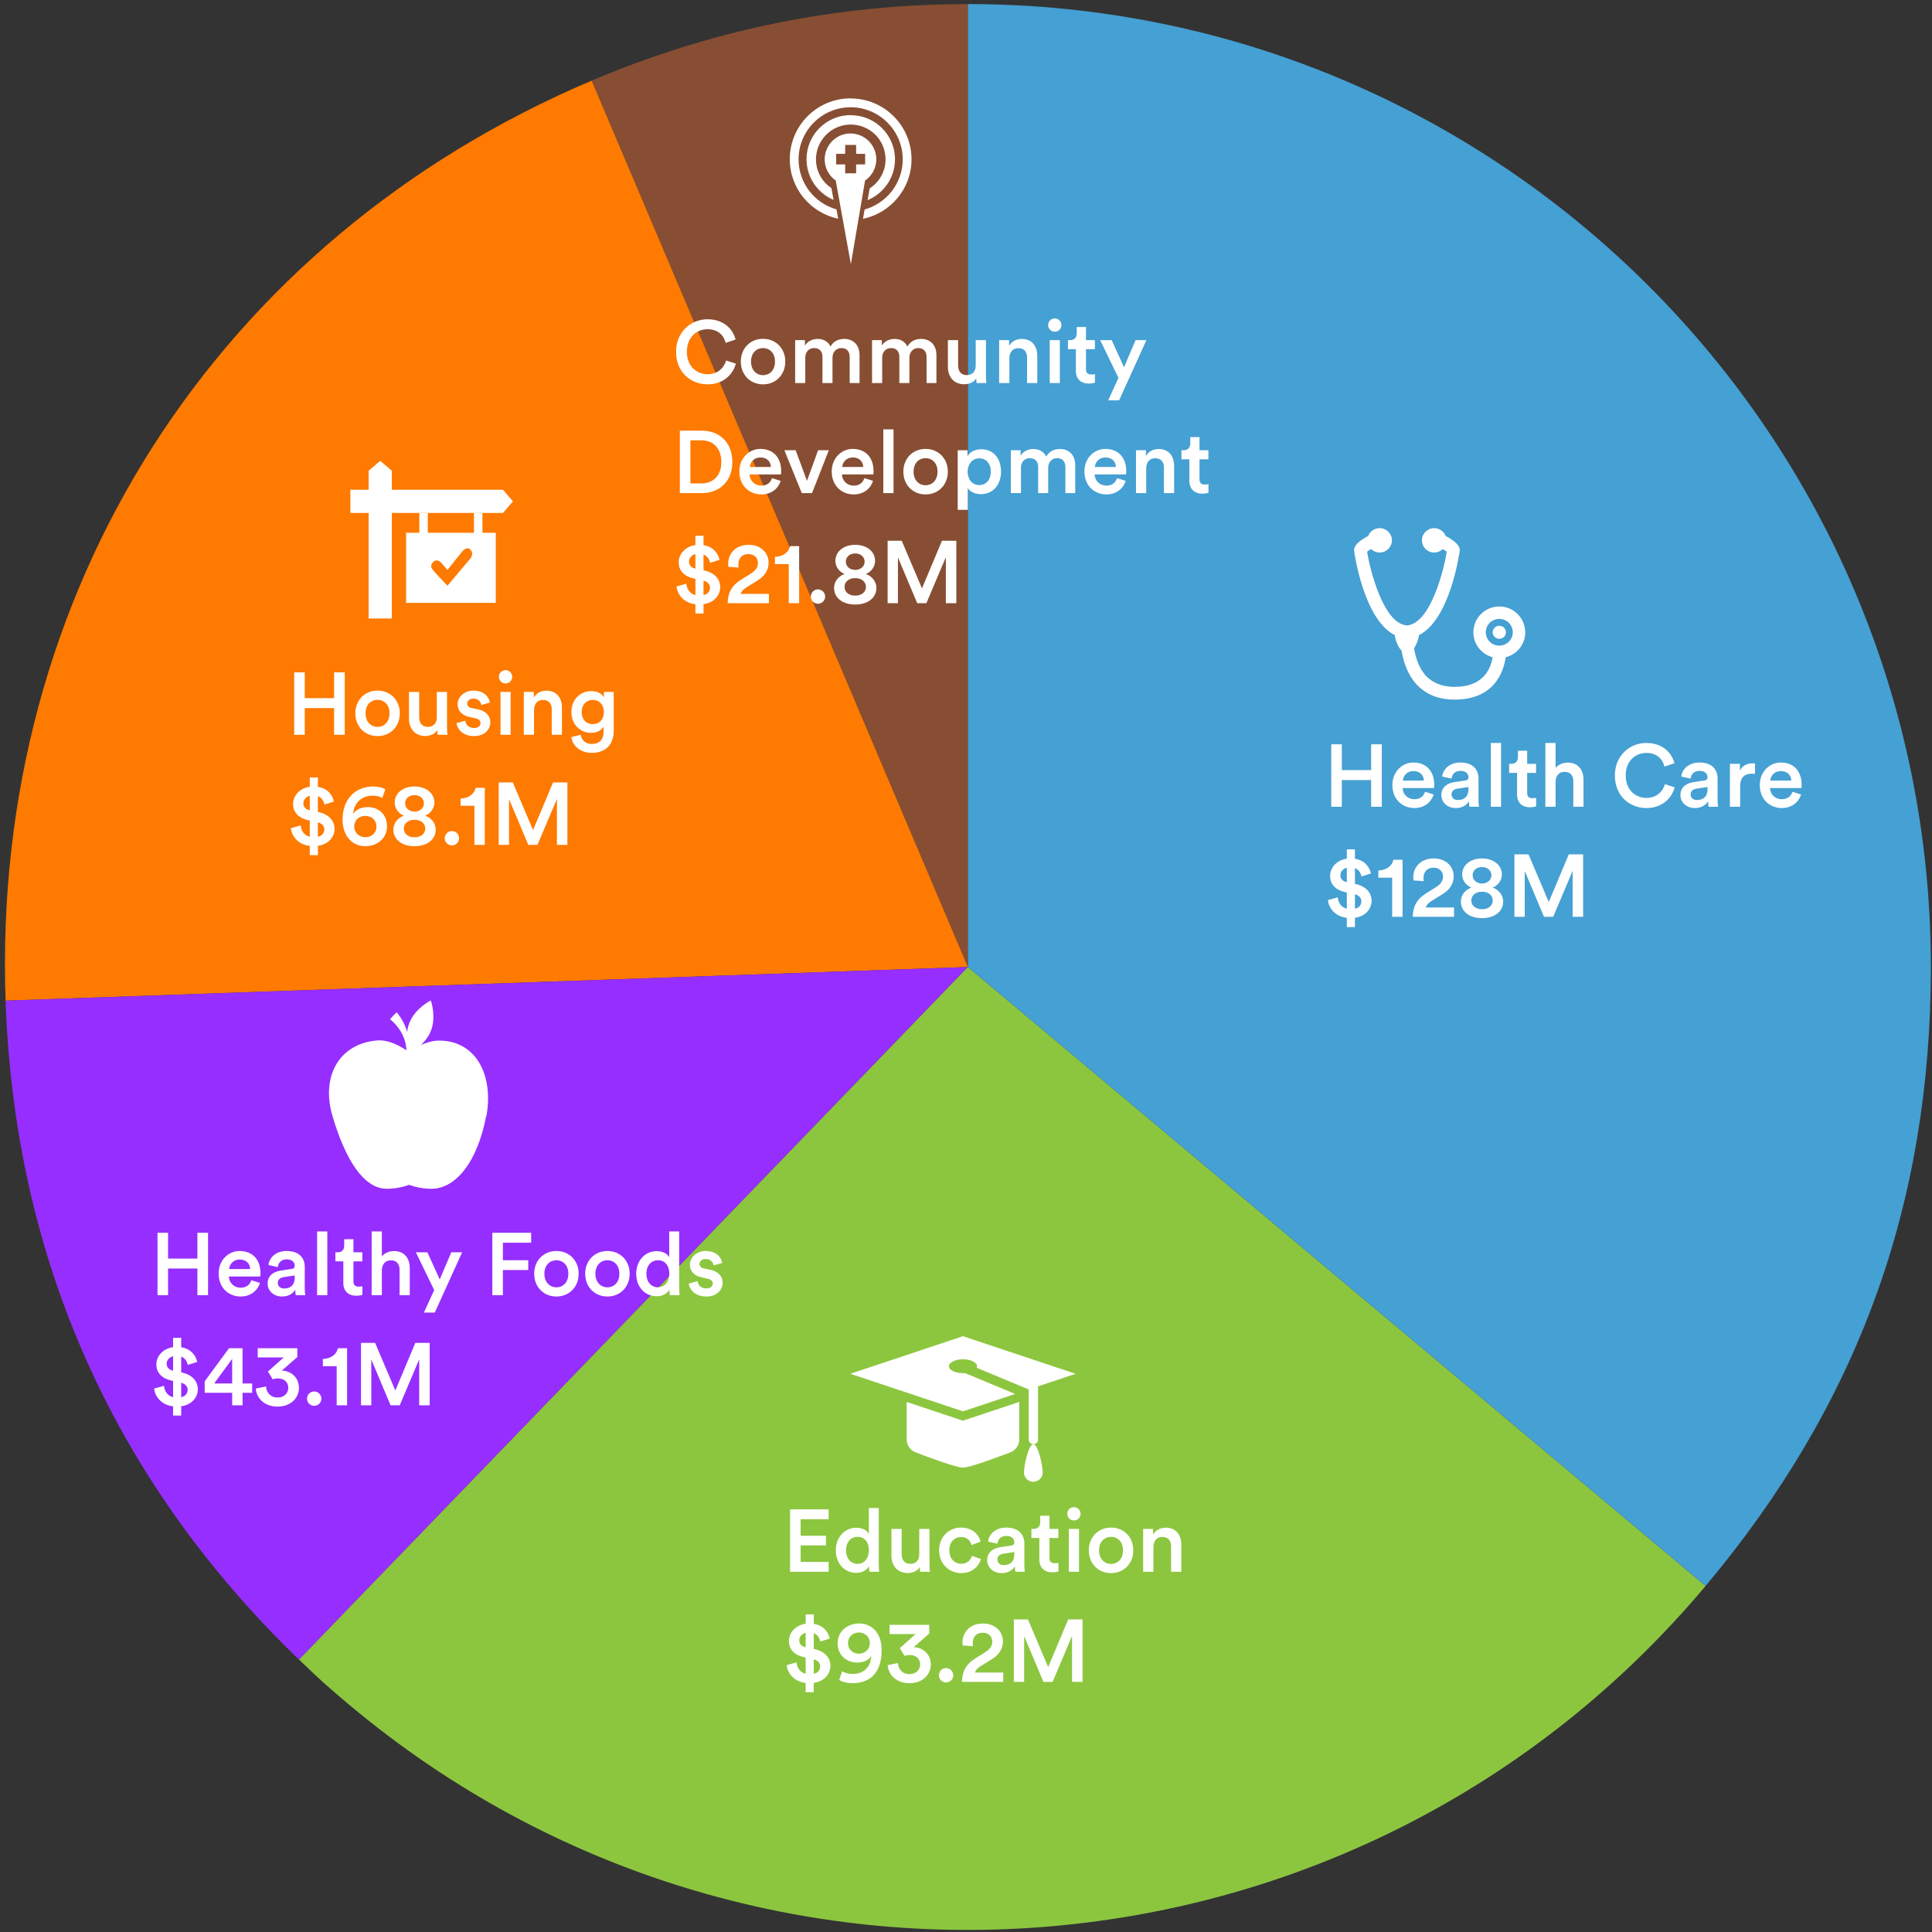
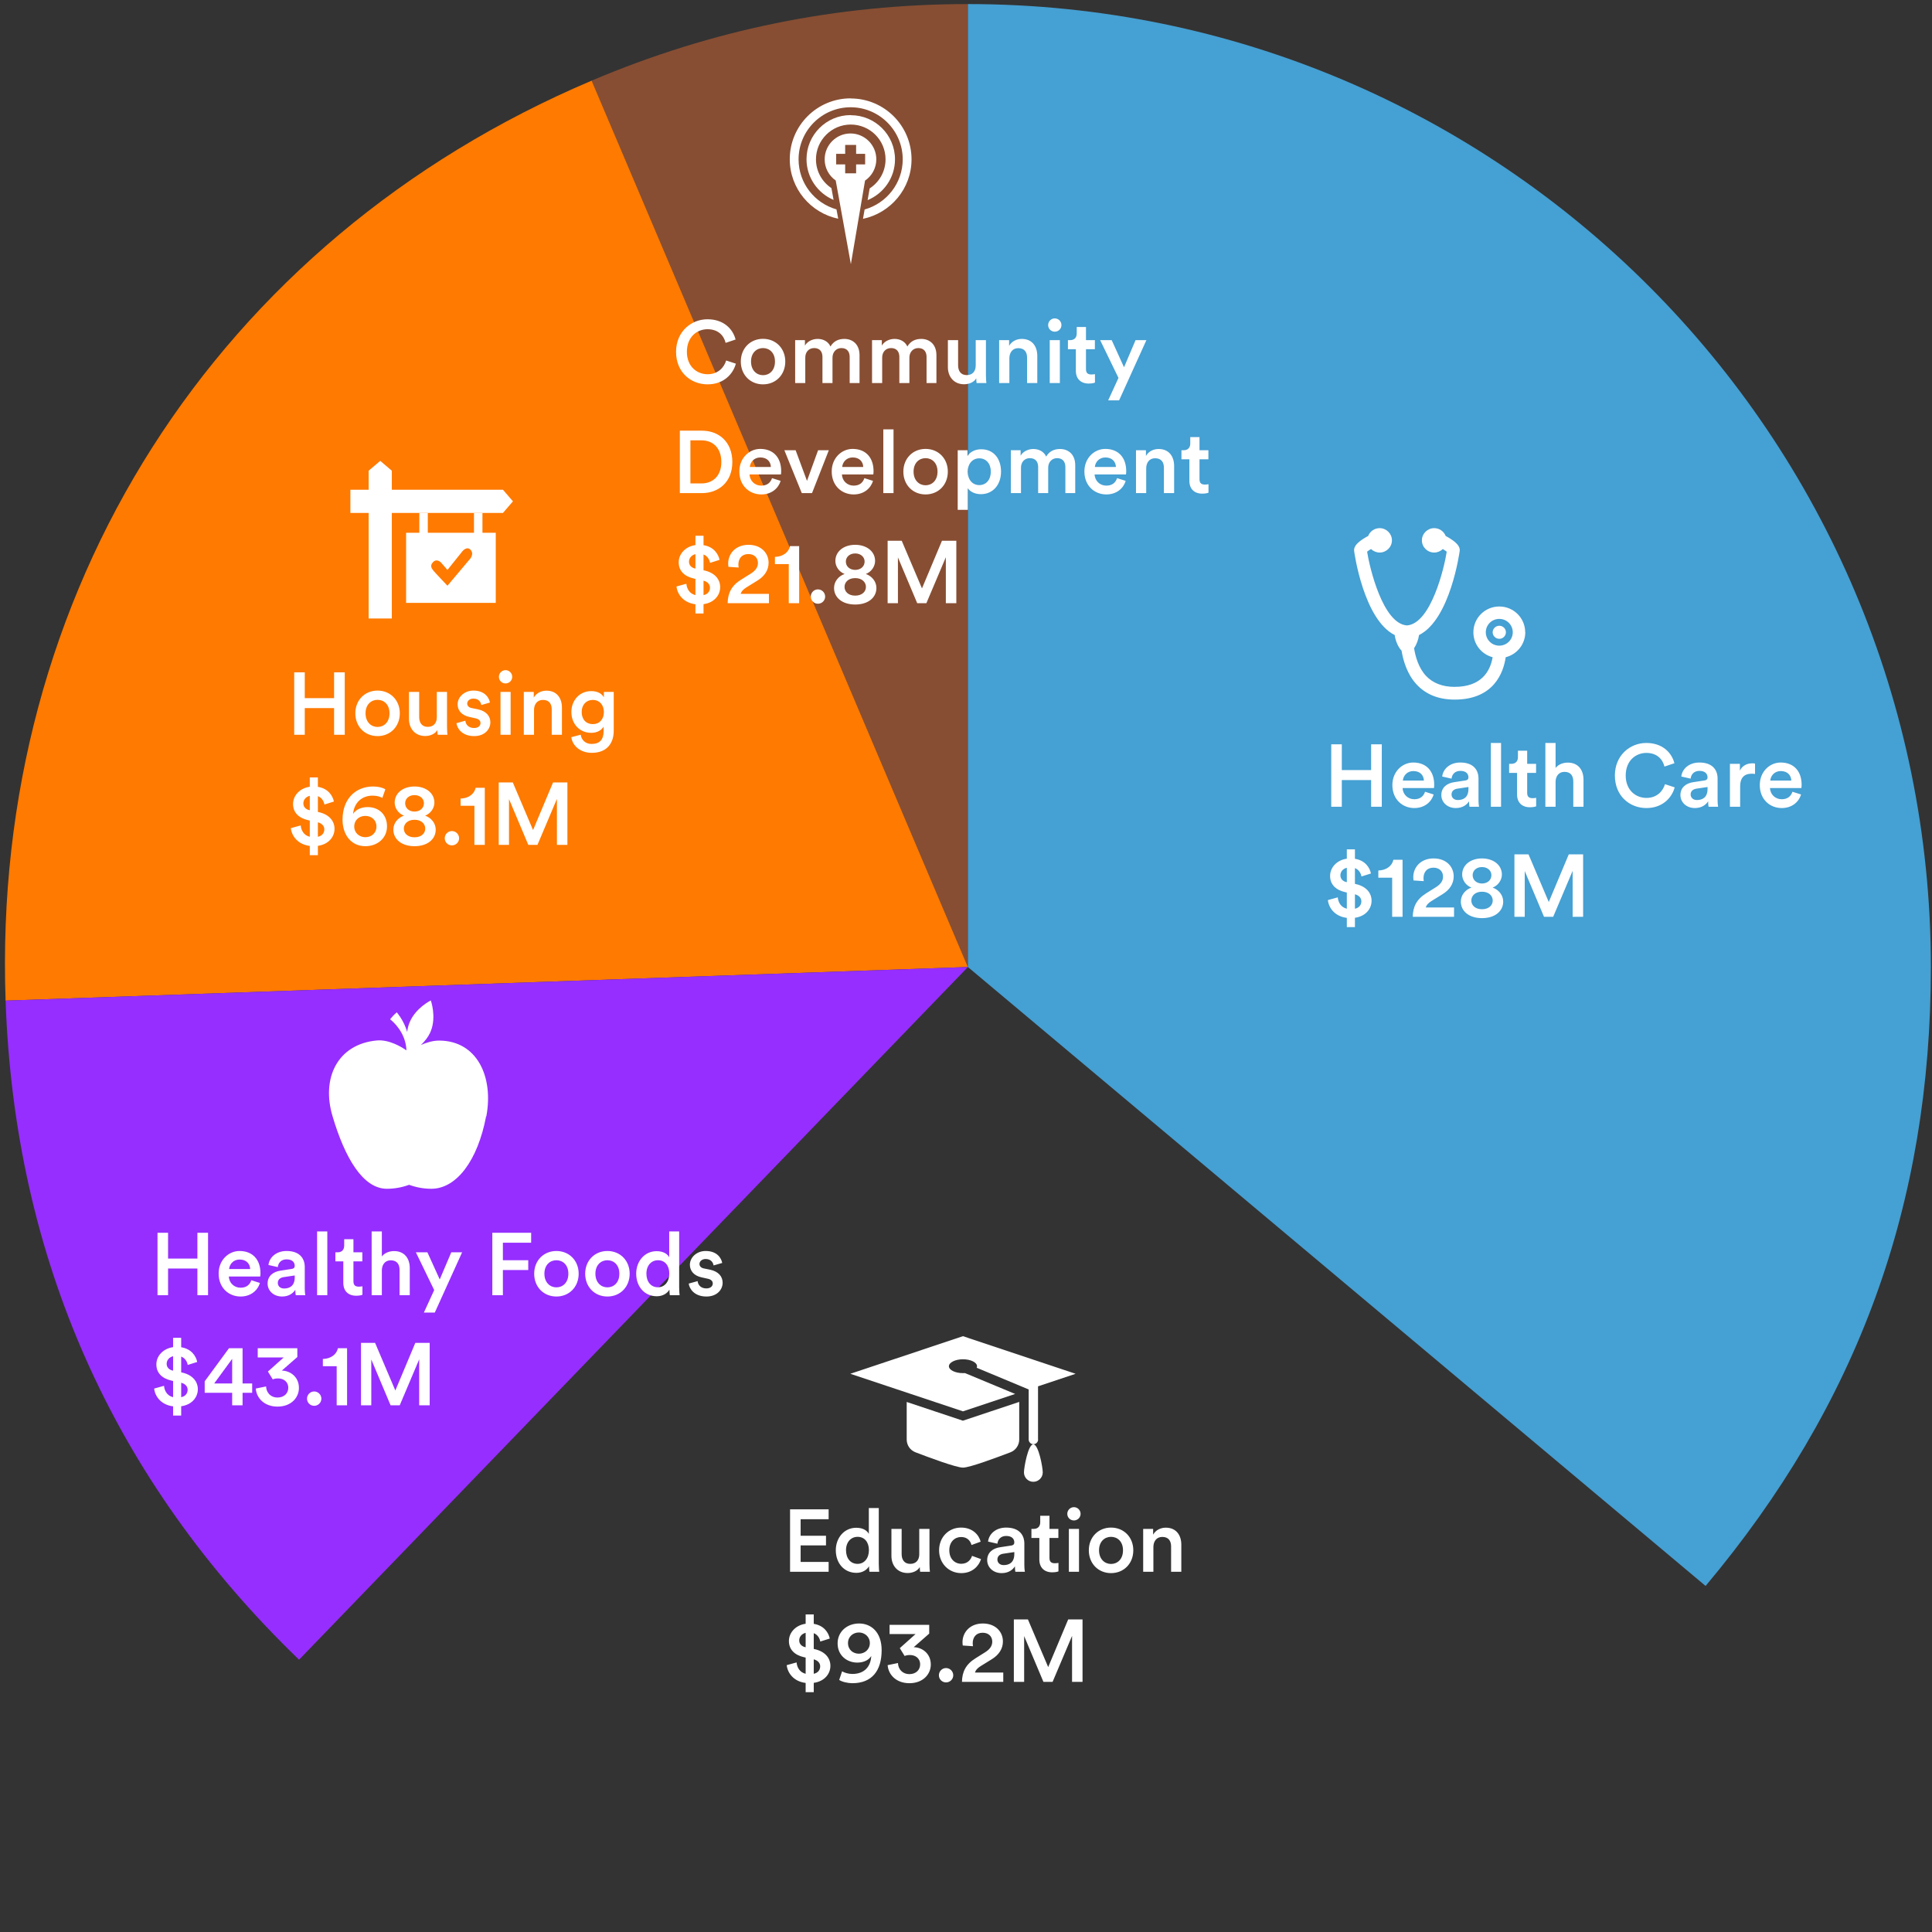
<svg xmlns="http://www.w3.org/2000/svg" width="351" height="351" viewBox="0 0 351 351" fill="none">
  <rect x="0" y="0" width="351" height="351" fill="#333333" stroke="none" />
  <g clip-path="url(#clip0_1816_1338)">
    <path fill-rule="evenodd" clip-rule="evenodd" d="M175.847 175.687L107.491 14.649C129.379 5.364 152.086 0.74 175.847 0.74V175.687Z" fill="#874E33" />
    <path d="M175.847 175.688L1.017 181.794C-1.578 107.625 39.194 43.639 107.491 14.65L175.847 175.688Z" fill="#FE7A00" />
    <path d="M175.847 175.687L54.332 301.532C20.622 268.973 2.656 228.611 1.017 181.792L175.847 175.687Z" fill="#962EFF" />
-     <path d="M175.847 175.687L309.866 288.13C247.753 362.143 137.416 371.799 63.403 309.686C59.482 306.389 58.019 305.082 54.332 301.512L175.866 175.667L175.847 175.687Z" fill="#8CC63F" />
    <path d="M175.847 175.687V0.74C272.469 0.74 350.793 79.064 350.793 175.687C350.793 218.78 337.567 255.123 309.866 288.13L175.847 175.687Z" fill="#45A0D3" />
    <path d="M85.545 101.361C85.545 101.361 85.935 100.815 85.74 100.249C85.954 100.815 85.545 101.361 85.545 101.361Z" fill="white" />
    <path d="M85.545 101.36L81.292 106.413C81.292 106.413 78.99 103.994 78.736 103.662C78.483 103.331 77.995 102.804 78.697 102.102C79.4 101.399 80.141 102.219 80.141 102.219L81.292 103.545L84.043 100.112C84.043 100.112 84.803 99.195 85.467 99.858C85.584 99.975 85.662 100.112 85.72 100.248C85.935 100.814 85.525 101.36 85.525 101.36H85.545ZM86.13 96.796H77.722V93.186H76.181V96.796H73.781V109.534H90.07V96.796H87.651V93.186H86.11V96.796H86.13Z" fill="white" />
    <path d="M69.08 83.726L66.973 85.52V88.973H63.657V93.187H66.973V112.363H71.187V93.187H76.2H77.742H86.13H87.671H90.07H91.378L93.192 91.08L91.378 88.973H90.07H71.187V85.52L69.08 83.726Z" fill="white" />
    <path d="M62.633 133.494V122.15H60.697V126.838H55.369V122.15H53.449V133.494H55.369V128.646H60.697V133.494H62.633ZM68.588 132.07C67.452 132.07 66.412 131.206 66.412 129.59C66.412 127.974 67.452 127.142 68.588 127.142C69.74 127.142 70.764 127.974 70.764 129.59C70.764 131.222 69.74 132.07 68.588 132.07ZM68.588 125.462C66.268 125.462 64.556 127.206 64.556 129.59C64.556 131.99 66.268 133.734 68.588 133.734C70.924 133.734 72.636 131.99 72.636 129.59C72.636 127.206 70.924 125.462 68.588 125.462ZM79.454 132.63C79.454 132.95 79.486 133.318 79.518 133.494H81.294C81.262 133.206 81.214 132.71 81.214 132.07V125.702H79.358V130.31C79.358 131.334 78.798 132.054 77.726 132.054C76.606 132.054 76.158 131.238 76.158 130.278V125.702H74.302V130.614C74.302 132.342 75.39 133.718 77.246 133.718C78.158 133.718 79.07 133.334 79.454 132.63ZM82.929 131.382C83.025 132.262 83.889 133.734 86.145 133.734C88.129 133.734 89.089 132.422 89.089 131.238C89.089 130.086 88.321 129.19 86.849 128.87L85.665 128.63C85.185 128.534 84.881 128.23 84.881 127.814C84.881 127.334 85.345 126.918 86.001 126.918C87.041 126.918 87.377 127.638 87.441 128.086L89.009 127.638C88.881 126.87 88.177 125.462 86.001 125.462C84.385 125.462 83.137 126.614 83.137 127.974C83.137 129.046 83.857 129.942 85.233 130.246L86.385 130.502C87.009 130.63 87.297 130.95 87.297 131.366C87.297 131.846 86.897 132.262 86.129 132.262C85.137 132.262 84.609 131.638 84.545 130.934L82.929 131.382ZM92.769 133.494V125.702H90.929V133.494H92.769ZM90.641 122.966C90.641 123.638 91.185 124.166 91.841 124.166C92.513 124.166 93.057 123.638 93.057 122.966C93.057 122.294 92.513 121.75 91.841 121.75C91.185 121.75 90.641 122.294 90.641 122.966ZM97.02 128.998C97.02 127.974 97.58 127.158 98.636 127.158C99.804 127.158 100.236 127.926 100.236 128.886V133.494H102.092V128.566C102.092 126.854 101.18 125.478 99.276 125.478C98.412 125.478 97.484 125.846 96.972 126.742V125.702H95.164V133.494H97.02V128.998ZM103.791 133.926C103.999 135.494 105.439 136.774 107.503 136.774C110.431 136.774 111.503 134.838 111.503 132.758V125.702H109.711V126.694C109.375 126.054 108.623 125.558 107.407 125.558C105.263 125.558 103.807 127.27 103.807 129.35C103.807 131.542 105.327 133.142 107.407 133.142C108.543 133.142 109.327 132.614 109.663 132.006V132.822C109.663 134.406 108.927 135.158 107.455 135.158C106.383 135.158 105.631 134.438 105.503 133.478L103.791 133.926ZM107.711 131.558C106.495 131.558 105.679 130.71 105.679 129.35C105.679 128.022 106.527 127.158 107.711 127.158C108.863 127.158 109.711 128.022 109.711 129.35C109.711 130.694 108.895 131.558 107.711 131.558ZM57.753 155.366V153.67C59.721 153.398 60.777 152.022 60.777 150.582C60.777 149.158 59.801 147.958 57.897 147.542L57.753 147.51V144.646C58.553 144.95 58.857 145.686 58.937 146.166L60.665 145.622C60.441 144.566 59.641 143.254 57.753 142.95V141.238H56.281V142.934C54.521 143.174 53.241 144.486 53.241 146.07C53.241 147.638 54.297 148.63 55.993 149.014L56.281 149.078V152.022C55.209 151.766 54.713 150.87 54.633 149.958L52.841 150.454C52.985 151.83 54.057 153.414 56.281 153.686V155.366H57.753ZM55.113 145.958C55.113 145.35 55.513 144.774 56.281 144.582V147.206C55.481 147.046 55.113 146.534 55.113 145.958ZM58.921 150.678C58.921 151.286 58.553 151.862 57.753 152.022V149.398C58.553 149.622 58.921 150.102 58.921 150.678ZM70.007 143.398C69.559 143.11 68.759 142.886 67.799 142.886C64.583 142.886 62.231 145.158 62.231 148.918C62.231 151.574 63.735 153.734 66.375 153.734C68.551 153.734 70.311 152.294 70.311 150.134C70.311 148.006 68.855 146.63 66.791 146.63C65.687 146.63 64.695 147.03 64.151 147.862C64.327 145.846 65.735 144.55 67.687 144.55C68.535 144.55 69.079 144.758 69.463 144.966L70.007 143.398ZM64.359 150.166C64.359 148.95 65.287 148.23 66.375 148.23C67.463 148.23 68.391 148.95 68.391 150.166C68.391 151.366 67.463 152.102 66.375 152.102C65.319 152.102 64.359 151.35 64.359 150.166ZM75.304 147.446C74.28 147.43 73.608 146.79 73.608 145.926C73.608 145.142 74.248 144.454 75.304 144.454C76.36 144.454 77.016 145.142 77.016 145.926C77.016 146.79 76.344 147.43 75.304 147.446ZM75.304 152.118C74.056 152.118 73.368 151.382 73.368 150.534C73.368 149.686 74.056 148.934 75.304 148.934C76.568 148.934 77.256 149.686 77.256 150.534C77.256 151.382 76.568 152.118 75.304 152.118ZM75.304 153.734C77.688 153.734 79.16 152.454 79.16 150.726C79.16 149.542 78.328 148.566 77.24 148.182C78.232 147.814 78.92 146.822 78.92 145.814C78.92 144.086 77.384 142.886 75.304 142.886C73.224 142.886 71.704 144.086 71.704 145.814C71.704 146.838 72.392 147.814 73.384 148.182C72.28 148.566 71.464 149.542 71.464 150.726C71.464 152.454 72.936 153.734 75.304 153.734ZM80.801 152.294C80.801 153.014 81.377 153.59 82.097 153.59C82.817 153.59 83.409 153.014 83.409 152.294C83.409 151.574 82.817 150.982 82.097 150.982C81.377 150.982 80.801 151.574 80.801 152.294ZM88.077 153.494V143.126H86.413C86.189 144.214 85.165 145.046 83.677 145.078V146.39H86.189V153.494H88.077ZM103.085 153.494V142.15H100.477L96.845 150.806L93.165 142.15H90.605V153.494H92.477V145.174L95.981 153.494H97.645L101.181 145.142V153.494H103.085Z" fill="white" />
    <path d="M187.727 262.399C186.791 262.399 186.03 266.574 186.03 267.51C186.03 268.447 186.791 269.208 187.727 269.208C188.663 269.208 189.444 268.447 189.444 267.51C189.444 266.574 188.683 262.399 187.727 262.399ZM188.585 261.541V251.865L195.413 249.583L174.949 242.755L154.486 249.583L174.949 256.41L184.43 253.25L175.339 249.466C175.203 249.466 175.086 249.466 174.949 249.466C173.545 249.466 172.394 248.9 172.394 248.217C172.394 247.534 173.545 246.949 174.949 246.949C176.354 246.949 177.505 247.515 177.505 248.217C177.505 248.315 177.485 248.393 177.446 248.49L186.888 252.431V261.521C186.888 261.99 187.278 262.38 187.746 262.38C188.215 262.38 188.605 261.99 188.605 261.521M164.727 254.694V261.521C164.727 262.555 165.351 263.472 166.307 263.843C168.863 264.818 173.72 266.633 174.949 266.633C176.178 266.633 181.036 264.818 183.591 263.843C184.547 263.472 185.171 262.536 185.171 261.521V254.694L174.93 258.108L164.688 254.694H164.727Z" fill="white" />
    <path d="M150.544 285.559V283.767H145.456V280.759H150.064V279.015H145.456V276.007H150.544V274.215H143.536V285.559H150.544ZM153.702 281.639C153.702 280.151 154.598 279.207 155.814 279.207C157.03 279.207 157.862 280.135 157.862 281.623C157.862 283.111 157.014 284.119 155.798 284.119C154.534 284.119 153.702 283.127 153.702 281.639ZM159.654 273.975H157.846V278.679C157.606 278.183 156.918 277.559 155.558 277.559C153.366 277.559 151.846 279.399 151.846 281.639C151.846 283.991 153.35 285.751 155.59 285.751C156.694 285.751 157.51 285.207 157.878 284.551C157.878 284.871 157.926 285.383 157.958 285.559H159.734C159.718 285.431 159.654 284.839 159.654 284.135V273.975ZM167.104 284.695C167.104 285.015 167.136 285.383 167.168 285.559H168.944C168.912 285.271 168.864 284.775 168.864 284.135V277.767H167.008V282.375C167.008 283.399 166.448 284.119 165.376 284.119C164.256 284.119 163.808 283.303 163.808 282.343V277.767H161.952V282.679C161.952 284.407 163.04 285.783 164.896 285.783C165.808 285.783 166.72 285.399 167.104 284.695ZM174.612 279.239C175.796 279.239 176.324 280.007 176.5 280.695L178.164 280.087C177.844 278.839 176.692 277.527 174.596 277.527C172.356 277.527 170.612 279.255 170.612 281.655C170.612 284.023 172.356 285.799 174.644 285.799C176.692 285.799 177.86 284.471 178.228 283.255L176.596 282.663C176.42 283.255 175.86 284.103 174.644 284.103C173.476 284.103 172.468 283.223 172.468 281.655C172.468 280.087 173.476 279.239 174.612 279.239ZM179.349 283.447C179.349 284.679 180.357 285.799 181.989 285.799C183.253 285.799 184.021 285.159 184.389 284.567C184.389 285.191 184.453 285.511 184.469 285.559H186.197C186.181 285.479 186.101 285.015 186.101 284.311V280.439C186.101 278.887 185.189 277.527 182.789 277.527C180.869 277.527 179.653 278.727 179.509 280.071L181.205 280.455C181.285 279.671 181.829 279.047 182.805 279.047C183.829 279.047 184.277 279.575 184.277 280.231C184.277 280.503 184.149 280.727 183.701 280.791L181.701 281.095C180.373 281.287 179.349 282.055 179.349 283.447ZM182.341 284.343C181.605 284.343 181.205 283.863 181.205 283.335C181.205 282.695 181.669 282.375 182.245 282.279L184.277 281.975V282.327C184.277 283.847 183.381 284.343 182.341 284.343ZM190.666 275.383H188.986V276.551C188.986 277.239 188.618 277.767 187.786 277.767H187.386V279.415H188.826V283.335C188.826 284.791 189.722 285.655 191.162 285.655C191.834 285.655 192.186 285.527 192.298 285.479V283.943C192.218 283.959 191.914 284.007 191.658 284.007C190.97 284.007 190.666 283.719 190.666 283.031V279.415H192.282V277.767H190.666V275.383ZM196.029 285.559V277.767H194.189V285.559H196.029ZM193.901 275.031C193.901 275.703 194.445 276.231 195.101 276.231C195.773 276.231 196.317 275.703 196.317 275.031C196.317 274.359 195.773 273.815 195.101 273.815C194.445 273.815 193.901 274.359 193.901 275.031ZM201.847 284.135C200.711 284.135 199.671 283.271 199.671 281.655C199.671 280.039 200.711 279.207 201.847 279.207C202.999 279.207 204.023 280.039 204.023 281.655C204.023 283.287 202.999 284.135 201.847 284.135ZM201.847 277.527C199.527 277.527 197.815 279.271 197.815 281.655C197.815 284.055 199.527 285.799 201.847 285.799C204.183 285.799 205.895 284.055 205.895 281.655C205.895 279.271 204.183 277.527 201.847 277.527ZM209.545 281.063C209.545 280.039 210.105 279.223 211.161 279.223C212.329 279.223 212.761 279.991 212.761 280.951V285.559H214.617V280.631C214.617 278.919 213.705 277.543 211.801 277.543C210.937 277.543 210.009 277.911 209.497 278.807V277.767H207.689V285.559H209.545V281.063ZM147.84 307.431V305.735C149.808 305.463 150.864 304.087 150.864 302.647C150.864 301.223 149.888 300.023 147.984 299.607L147.84 299.575V296.711C148.64 297.015 148.944 297.751 149.024 298.231L150.752 297.687C150.528 296.631 149.728 295.319 147.84 295.015V293.303H146.368V294.999C144.608 295.239 143.328 296.551 143.328 298.135C143.328 299.703 144.384 300.695 146.08 301.079L146.368 301.143V304.087C145.296 303.831 144.8 302.935 144.72 302.023L142.928 302.519C143.072 303.895 144.144 305.479 146.368 305.751V307.431H147.84ZM145.2 298.023C145.2 297.415 145.6 296.839 146.368 296.647V299.271C145.568 299.111 145.2 298.599 145.2 298.023ZM149.008 302.743C149.008 303.351 148.64 303.927 147.84 304.087V301.463C148.64 301.687 149.008 302.167 149.008 302.743ZM152.462 305.207C152.99 305.559 154.014 305.799 154.862 305.799C158.382 305.799 160.174 303.559 160.174 299.799C160.174 296.487 158.238 294.951 156.078 294.951C153.902 294.951 152.174 296.423 152.174 298.567C152.174 300.775 153.886 302.055 155.758 302.055C156.99 302.055 157.902 301.527 158.286 300.855C158.19 302.807 157.022 304.119 154.846 304.119C154.158 304.119 153.39 303.895 152.99 303.639L152.462 305.207ZM158.03 298.503C158.03 299.687 157.086 300.439 156.046 300.439C154.974 300.439 154.062 299.719 154.062 298.503C154.062 297.335 154.99 296.583 156.046 296.583C157.086 296.583 158.03 297.351 158.03 298.503ZM164.352 300.855C164.512 300.775 164.832 300.679 165.328 300.679C166.208 300.679 167.168 301.191 167.168 302.391C167.168 303.335 166.464 304.151 165.2 304.151C164.048 304.151 163.184 303.335 163.136 302.135L161.264 302.519C161.392 304.247 162.816 305.799 165.216 305.799C167.68 305.799 169.104 304.183 169.104 302.407C169.104 300.407 167.552 299.287 166 299.255L168.816 296.791V295.191H161.616V296.871H166.336L163.472 299.431L164.352 300.855ZM170.576 304.359C170.576 305.079 171.152 305.655 171.872 305.655C172.592 305.655 173.184 305.079 173.184 304.359C173.184 303.639 172.592 303.047 171.872 303.047C171.152 303.047 170.576 303.639 170.576 304.359ZM176.767 299.079C176.751 298.903 176.719 298.711 176.719 298.551C176.719 297.479 177.311 296.631 178.527 296.631C179.695 296.631 180.271 297.399 180.271 298.247C180.271 298.999 179.871 299.623 178.943 300.199L177.231 301.271C175.423 302.391 174.799 303.783 174.767 305.559H182.271V303.863H177.135C177.279 303.351 177.695 302.983 178.191 302.679L180.207 301.431C181.455 300.663 182.207 299.559 182.207 298.215C182.207 296.439 180.847 294.951 178.559 294.951C176.207 294.951 174.863 296.567 174.863 298.359C174.863 298.567 174.895 298.807 174.911 298.951L176.767 299.079ZM196.672 305.559V294.215H194.064L190.432 302.871L186.752 294.215H184.192V305.559H186.064V297.239L189.568 305.559H191.232L194.768 297.207V305.559H196.672Z" fill="white" />
    <path d="M272.386 117.301C271.025 117.301 269.936 116.212 269.936 114.871C269.936 113.529 271.025 112.44 272.386 112.44C273.747 112.44 274.836 113.529 274.836 114.871C274.836 116.212 273.747 117.301 272.386 117.301ZM277.092 114.871C277.092 112.285 274.992 110.185 272.386 110.185C269.781 110.185 267.681 112.285 267.681 114.871C267.681 117.048 269.158 118.876 271.181 119.401C270.714 122.046 269.081 124.787 264.258 124.787C262.061 124.787 260.331 124.107 259.086 122.804C257.706 121.326 257.142 119.265 256.908 117.768C257.356 117.107 257.706 116.154 257.803 115.376C263.5 112.537 265.172 100.229 265.192 100.112C265.231 99.723 265.328 98.809 262.644 97.371C262.314 96.515 261.478 95.951 260.564 95.951C259.339 95.951 258.328 96.943 258.328 98.168C258.328 99.393 259.319 100.385 260.564 100.385C261.147 100.385 261.711 100.151 262.119 99.743C262.411 99.918 262.664 100.093 262.839 100.229C262.411 103.087 259.981 113.315 255.606 113.626C251.231 113.315 248.819 103.107 248.372 100.229C248.528 100.093 248.781 99.918 249.092 99.743C249.5 100.151 250.083 100.385 250.647 100.385C251.872 100.385 252.883 99.393 252.883 98.168C252.883 96.943 251.872 95.951 250.647 95.951C249.733 95.951 248.897 96.515 248.567 97.371C245.883 98.809 245.981 99.723 246.019 100.112C246.019 100.229 247.711 112.537 253.389 115.376C253.486 116.271 253.972 117.535 254.633 118.215C254.925 119.985 255.625 122.493 257.394 124.379C259.086 126.187 261.4 127.101 264.278 127.101C271.394 127.101 273.144 122.201 273.553 119.401C275.594 118.896 277.111 117.048 277.111 114.851" fill="white" />
    <path d="M272.386 113.685C273.047 113.685 273.592 114.21 273.592 114.871C273.592 115.532 273.047 116.057 272.386 116.057C271.725 116.057 271.181 115.512 271.181 114.871C271.181 114.229 271.725 113.685 272.386 113.685Z" fill="white" />
    <path d="M251.04 146.564V135.22H249.104V139.908H243.776V135.22H241.856V146.564H243.776V141.716H249.104V146.564H251.04ZM254.867 141.812C254.931 140.98 255.603 140.084 256.771 140.084C258.051 140.084 258.659 140.9 258.691 141.812H254.867ZM258.899 143.844C258.643 144.612 258.067 145.204 256.947 145.204C255.795 145.204 254.867 144.356 254.819 143.172H260.515C260.531 143.14 260.563 142.884 260.563 142.58C260.563 140.116 259.155 138.532 256.755 138.532C254.787 138.532 252.963 140.164 252.963 142.628C252.963 145.268 254.835 146.804 256.947 146.804C258.819 146.804 260.051 145.7 260.467 144.34L258.899 143.844ZM261.856 144.452C261.856 145.684 262.864 146.804 264.496 146.804C265.76 146.804 266.528 146.164 266.896 145.572C266.896 146.196 266.96 146.516 266.976 146.564H268.704C268.688 146.484 268.608 146.02 268.608 145.316V141.444C268.608 139.892 267.696 138.532 265.296 138.532C263.376 138.532 262.16 139.732 262.016 141.076L263.712 141.46C263.792 140.676 264.336 140.052 265.312 140.052C266.336 140.052 266.784 140.58 266.784 141.236C266.784 141.508 266.656 141.732 266.208 141.796L264.208 142.1C262.88 142.292 261.856 143.06 261.856 144.452ZM264.848 145.348C264.112 145.348 263.712 144.868 263.712 144.34C263.712 143.7 264.176 143.38 264.752 143.284L266.784 142.98V143.332C266.784 144.852 265.888 145.348 264.848 145.348ZM272.708 146.564V134.98H270.852V146.564H272.708ZM277.454 136.388H275.774V137.556C275.774 138.244 275.406 138.772 274.574 138.772H274.174V140.42H275.614V144.34C275.614 145.796 276.51 146.66 277.95 146.66C278.622 146.66 278.974 146.532 279.086 146.484V144.948C279.006 144.964 278.702 145.012 278.446 145.012C277.758 145.012 277.454 144.724 277.454 144.036V140.42H279.07V138.772H277.454V136.388ZM282.614 141.988C282.646 140.996 283.206 140.228 284.23 140.228C285.398 140.228 285.83 140.996 285.83 141.956V146.564H287.686V141.636C287.686 139.924 286.758 138.548 284.838 138.548C284.022 138.548 283.142 138.836 282.614 139.524V134.98H280.758V146.564H282.614V141.988ZM299.115 146.804C302.011 146.804 303.739 144.964 304.251 143.044L302.491 142.468C302.107 143.748 301.019 144.964 299.115 144.964C297.179 144.964 295.355 143.556 295.355 140.9C295.355 138.148 297.227 136.788 299.099 136.788C301.003 136.788 302.059 137.892 302.395 139.268L304.203 138.66C303.691 136.676 301.979 134.98 299.099 134.98C296.155 134.98 293.387 137.204 293.387 140.9C293.387 144.596 296.059 146.804 299.115 146.804ZM305.294 144.452C305.294 145.684 306.302 146.804 307.934 146.804C309.198 146.804 309.966 146.164 310.334 145.572C310.334 146.196 310.398 146.516 310.414 146.564H312.142C312.126 146.484 312.046 146.02 312.046 145.316V141.444C312.046 139.892 311.134 138.532 308.734 138.532C306.814 138.532 305.598 139.732 305.454 141.076L307.15 141.46C307.23 140.676 307.774 140.052 308.75 140.052C309.774 140.052 310.222 140.58 310.222 141.236C310.222 141.508 310.094 141.732 309.646 141.796L307.646 142.1C306.318 142.292 305.294 143.06 305.294 144.452ZM308.286 145.348C307.55 145.348 307.15 144.868 307.15 144.34C307.15 143.7 307.614 143.38 308.19 143.284L310.222 142.98V143.332C310.222 144.852 309.326 145.348 308.286 145.348ZM318.85 138.724C318.77 138.708 318.578 138.676 318.354 138.676C317.33 138.676 316.466 139.172 316.098 140.02V138.772H314.29V146.564H316.146V142.852C316.146 141.396 316.802 140.564 318.242 140.564C318.434 140.564 318.642 140.58 318.85 140.612V138.724ZM321.617 141.812C321.681 140.98 322.353 140.084 323.521 140.084C324.801 140.084 325.409 140.9 325.441 141.812H321.617ZM325.649 143.844C325.393 144.612 324.817 145.204 323.697 145.204C322.545 145.204 321.617 144.356 321.569 143.172H327.265C327.281 143.14 327.313 142.884 327.313 142.58C327.313 140.116 325.905 138.532 323.505 138.532C321.537 138.532 319.713 140.164 319.713 142.628C319.713 145.268 321.585 146.804 323.697 146.804C325.569 146.804 326.801 145.7 327.217 144.34L325.649 143.844ZM246.16 168.436V166.74C248.128 166.468 249.184 165.092 249.184 163.652C249.184 162.228 248.208 161.028 246.304 160.612L246.16 160.58V157.716C246.96 158.02 247.264 158.756 247.344 159.236L249.072 158.692C248.848 157.636 248.048 156.324 246.16 156.02V154.308H244.688V156.004C242.928 156.244 241.648 157.556 241.648 159.14C241.648 160.708 242.704 161.7 244.4 162.084L244.688 162.148V165.092C243.616 164.836 243.12 163.94 243.04 163.028L241.248 163.524C241.392 164.9 242.464 166.484 244.688 166.756V168.436H246.16ZM243.52 159.028C243.52 158.42 243.92 157.844 244.688 157.652V160.276C243.888 160.116 243.52 159.604 243.52 159.028ZM247.328 163.748C247.328 164.356 246.96 164.932 246.16 165.092V162.468C246.96 162.692 247.328 163.172 247.328 163.748ZM254.813 166.564V156.196H253.149C252.925 157.284 251.901 158.116 250.413 158.148V159.46H252.925V166.564H254.813ZM258.664 160.084C258.648 159.908 258.616 159.716 258.616 159.556C258.616 158.484 259.208 157.636 260.424 157.636C261.592 157.636 262.168 158.404 262.168 159.252C262.168 160.004 261.768 160.628 260.84 161.204L259.128 162.276C257.32 163.396 256.696 164.788 256.664 166.564H264.168V164.868H259.032C259.176 164.356 259.592 163.988 260.088 163.684L262.104 162.436C263.352 161.668 264.104 160.564 264.104 159.22C264.104 157.444 262.744 155.956 260.456 155.956C258.104 155.956 256.76 157.572 256.76 159.364C256.76 159.572 256.792 159.812 256.808 159.956L258.664 160.084ZM269.242 160.516C268.218 160.5 267.546 159.86 267.546 158.996C267.546 158.212 268.186 157.524 269.242 157.524C270.298 157.524 270.954 158.212 270.954 158.996C270.954 159.86 270.282 160.5 269.242 160.516ZM269.242 165.188C267.994 165.188 267.306 164.452 267.306 163.604C267.306 162.756 267.994 162.004 269.242 162.004C270.506 162.004 271.194 162.756 271.194 163.604C271.194 164.452 270.506 165.188 269.242 165.188ZM269.242 166.804C271.626 166.804 273.098 165.524 273.098 163.796C273.098 162.612 272.266 161.636 271.178 161.252C272.17 160.884 272.858 159.892 272.858 158.884C272.858 157.156 271.322 155.956 269.242 155.956C267.162 155.956 265.642 157.156 265.642 158.884C265.642 159.908 266.33 160.884 267.322 161.252C266.218 161.636 265.402 162.612 265.402 163.796C265.402 165.524 266.874 166.804 269.242 166.804ZM287.617 166.564V155.22H285.009L281.377 163.876L277.697 155.22H275.137V166.564H277.009V158.244L280.513 166.564H282.177L285.713 158.212V166.564H287.617Z" fill="white" />
    <path d="M154.525 24.246C151.93 24.246 149.823 26.353 149.823 28.948C149.823 30.489 150.564 31.913 151.832 32.791L154.583 47.987L157.158 32.81C158.446 31.932 159.206 30.489 159.206 28.948C159.206 26.353 157.1 24.246 154.505 24.246H154.525ZM157.178 29.864H155.539V31.483H153.549V29.864H151.911V27.953H153.549V26.333H155.539V27.953H157.178V29.864Z" fill="white" />
    <path d="M154.544 17.868C148.438 17.868 143.483 22.823 143.483 28.929C143.483 34.255 147.268 38.683 152.281 39.736L151.969 38.039C147.989 36.908 145.083 33.279 145.083 28.949C145.083 23.721 149.335 19.487 154.544 19.487C159.753 19.487 164.005 23.74 164.005 28.949C164.005 33.279 161.06 36.947 157.08 38.059L156.787 39.756C161.801 38.703 165.605 34.274 165.605 28.949C165.605 22.843 160.65 17.888 154.544 17.888V17.868Z" fill="white" />
    <path d="M154.544 20.91C150.116 20.91 146.526 24.519 146.526 28.928C146.526 32.244 148.555 35.092 151.442 36.321L151.052 34.175C149.355 33.044 148.243 31.132 148.243 28.947C148.243 25.475 151.072 22.627 154.564 22.627C158.055 22.627 160.884 25.456 160.884 28.947C160.884 31.171 159.733 33.103 157.997 34.234L157.626 36.36C160.533 35.151 162.601 32.303 162.601 28.947C162.601 24.519 158.992 20.93 154.583 20.93L154.544 20.91Z" fill="white" />
    <path d="M128.552 69.828C131.448 69.828 133.176 67.988 133.688 66.068L131.928 65.492C131.544 66.772 130.456 67.988 128.552 67.988C126.616 67.988 124.792 66.58 124.792 63.924C124.792 61.172 126.664 59.812 128.536 59.812C130.44 59.812 131.496 60.916 131.832 62.292L133.64 61.684C133.128 59.7 131.416 58.004 128.536 58.004C125.592 58.004 122.824 60.228 122.824 63.924C122.824 67.62 125.496 69.828 128.552 69.828ZM138.62 68.164C137.484 68.164 136.444 67.3 136.444 65.684C136.444 64.068 137.484 63.236 138.62 63.236C139.772 63.236 140.796 64.068 140.796 65.684C140.796 67.316 139.772 68.164 138.62 68.164ZM138.62 61.556C136.3 61.556 134.588 63.3 134.588 65.684C134.588 68.084 136.3 69.828 138.62 69.828C140.956 69.828 142.668 68.084 142.668 65.684C142.668 63.3 140.956 61.556 138.62 61.556ZM146.302 69.588V64.964C146.302 63.972 146.926 63.236 147.918 63.236C148.974 63.236 149.422 63.94 149.422 64.836V69.588H151.246V64.964C151.246 64.004 151.886 63.236 152.862 63.236C153.902 63.236 154.366 63.924 154.366 64.836V69.588H156.158V64.532C156.158 62.468 154.814 61.572 153.406 61.572C152.398 61.572 151.486 61.924 150.878 62.948C150.462 62.036 149.566 61.572 148.542 61.572C147.662 61.572 146.686 61.988 146.238 62.788V61.796H144.462V69.588H146.302ZM160.271 69.588V64.964C160.271 63.972 160.895 63.236 161.887 63.236C162.943 63.236 163.391 63.94 163.391 64.836V69.588H165.215V64.964C165.215 64.004 165.855 63.236 166.831 63.236C167.871 63.236 168.335 63.924 168.335 64.836V69.588H170.127V64.532C170.127 62.468 168.783 61.572 167.375 61.572C166.367 61.572 165.455 61.924 164.847 62.948C164.431 62.036 163.535 61.572 162.511 61.572C161.631 61.572 160.655 61.988 160.207 62.788V61.796H158.431V69.588H160.271ZM177.362 68.724C177.362 69.044 177.394 69.412 177.426 69.588H179.202C179.17 69.3 179.122 68.804 179.122 68.164V61.796H177.266V66.404C177.266 67.428 176.706 68.148 175.634 68.148C174.514 68.148 174.066 67.332 174.066 66.372V61.796H172.21V66.708C172.21 68.436 173.298 69.812 175.154 69.812C176.066 69.812 176.978 69.428 177.362 68.724ZM183.38 65.092C183.38 64.068 183.94 63.252 184.996 63.252C186.164 63.252 186.596 64.02 186.596 64.98V69.588H188.452V64.66C188.452 62.948 187.54 61.572 185.636 61.572C184.772 61.572 183.844 61.94 183.332 62.836V61.796H181.524V69.588H183.38V65.092ZM192.552 69.588V61.796H190.712V69.588H192.552ZM190.424 59.06C190.424 59.732 190.968 60.26 191.624 60.26C192.296 60.26 192.84 59.732 192.84 59.06C192.84 58.388 192.296 57.844 191.624 57.844C190.968 57.844 190.424 58.388 190.424 59.06ZM197.298 59.412H195.618V60.58C195.618 61.268 195.25 61.796 194.418 61.796H194.018V63.444H195.458V67.364C195.458 68.82 196.354 69.684 197.794 69.684C198.466 69.684 198.818 69.556 198.93 69.508V67.972C198.85 67.988 198.546 68.036 198.29 68.036C197.602 68.036 197.298 67.748 197.298 67.06V63.444H198.914V61.796H197.298V59.412ZM203.314 72.74L208.274 61.796H206.306L204.21 66.724L201.97 61.796H199.874L203.202 68.66L201.33 72.74H203.314ZM125.432 87.828V80.004H127.464C129.432 80.004 131.048 81.284 131.048 83.94C131.048 86.564 129.416 87.828 127.448 87.828H125.432ZM127.512 89.588C130.584 89.588 133.048 87.572 133.048 83.94C133.048 80.292 130.616 78.244 127.528 78.244H123.512V89.588H127.512ZM136.227 84.836C136.291 84.004 136.963 83.108 138.131 83.108C139.411 83.108 140.019 83.924 140.051 84.836H136.227ZM140.259 86.868C140.003 87.636 139.427 88.228 138.307 88.228C137.155 88.228 136.227 87.38 136.179 86.196H141.875C141.891 86.164 141.923 85.908 141.923 85.604C141.923 83.14 140.515 81.556 138.115 81.556C136.147 81.556 134.323 83.188 134.323 85.652C134.323 88.292 136.195 89.828 138.307 89.828C140.179 89.828 141.411 88.724 141.827 87.364L140.259 86.868ZM150.58 81.796H148.628L146.612 87.364L144.548 81.796H142.5L145.668 89.588H147.524L150.58 81.796ZM153.008 84.836C153.072 84.004 153.744 83.108 154.912 83.108C156.192 83.108 156.8 83.924 156.832 84.836H153.008ZM157.04 86.868C156.784 87.636 156.208 88.228 155.088 88.228C153.936 88.228 153.008 87.38 152.96 86.196H158.656C158.672 86.164 158.704 85.908 158.704 85.604C158.704 83.14 157.296 81.556 154.896 81.556C152.928 81.556 151.104 83.188 151.104 85.652C151.104 88.292 152.976 89.828 155.088 89.828C156.96 89.828 158.192 88.724 158.608 87.364L157.04 86.868ZM162.333 89.588V78.004H160.477V89.588H162.333ZM168.151 88.164C167.015 88.164 165.975 87.3 165.975 85.684C165.975 84.068 167.015 83.236 168.151 83.236C169.303 83.236 170.327 84.068 170.327 85.684C170.327 87.316 169.303 88.164 168.151 88.164ZM168.151 81.556C165.831 81.556 164.119 83.3 164.119 85.684C164.119 88.084 165.831 89.828 168.151 89.828C170.487 89.828 172.199 88.084 172.199 85.684C172.199 83.3 170.487 81.556 168.151 81.556ZM175.833 92.628V88.708C176.233 89.3 177.081 89.78 178.201 89.78C180.441 89.78 181.865 88.02 181.865 85.684C181.865 83.38 180.569 81.62 178.265 81.62C177.065 81.62 176.169 82.18 175.785 82.852V81.796H173.993V92.628H175.833ZM180.009 85.684C180.009 87.172 179.145 88.132 177.913 88.132C176.697 88.132 175.817 87.172 175.817 85.684C175.817 84.228 176.697 83.268 177.913 83.268C179.161 83.268 180.009 84.228 180.009 85.684ZM185.489 89.588V84.964C185.489 83.972 186.113 83.236 187.105 83.236C188.161 83.236 188.609 83.94 188.609 84.836V89.588H190.433V84.964C190.433 84.004 191.073 83.236 192.049 83.236C193.089 83.236 193.553 83.924 193.553 84.836V89.588H195.345V84.532C195.345 82.468 194.001 81.572 192.593 81.572C191.585 81.572 190.673 81.924 190.065 82.948C189.649 82.036 188.753 81.572 187.729 81.572C186.849 81.572 185.873 81.988 185.425 82.788V81.796H183.649V89.588H185.489ZM198.914 84.836C198.978 84.004 199.65 83.108 200.818 83.108C202.098 83.108 202.706 83.924 202.738 84.836H198.914ZM202.946 86.868C202.69 87.636 202.114 88.228 200.994 88.228C199.842 88.228 198.914 87.38 198.866 86.196H204.562C204.578 86.164 204.61 85.908 204.61 85.604C204.61 83.14 203.202 81.556 200.802 81.556C198.834 81.556 197.01 83.188 197.01 85.652C197.01 88.292 198.882 89.828 200.994 89.828C202.866 89.828 204.098 88.724 204.514 87.364L202.946 86.868ZM208.24 85.092C208.24 84.068 208.8 83.252 209.856 83.252C211.024 83.252 211.456 84.02 211.456 84.98V89.588H213.312V84.66C213.312 82.948 212.4 81.572 210.496 81.572C209.632 81.572 208.704 81.94 208.192 82.836V81.796H206.384V89.588H208.24V85.092ZM217.923 79.412H216.243V80.58C216.243 81.268 215.875 81.796 215.043 81.796H214.643V83.444H216.083V87.364C216.083 88.82 216.979 89.684 218.419 89.684C219.091 89.684 219.443 89.556 219.555 89.508V87.972C219.475 87.988 219.171 88.036 218.915 88.036C218.227 88.036 217.923 87.748 217.923 87.06V83.444H219.539V81.796H217.923V79.412ZM127.816 111.46V109.764C129.784 109.492 130.84 108.116 130.84 106.676C130.84 105.252 129.864 104.052 127.96 103.636L127.816 103.604V100.74C128.616 101.044 128.92 101.78 129 102.26L130.728 101.716C130.504 100.66 129.704 99.348 127.816 99.044V97.332H126.344V99.028C124.584 99.268 123.304 100.58 123.304 102.164C123.304 103.732 124.36 104.724 126.056 105.108L126.344 105.172V108.116C125.272 107.86 124.776 106.964 124.696 106.052L122.904 106.548C123.048 107.924 124.12 109.508 126.344 109.78V111.46H127.816ZM125.176 102.052C125.176 101.444 125.576 100.868 126.344 100.676V103.3C125.544 103.14 125.176 102.628 125.176 102.052ZM128.984 106.772C128.984 107.38 128.616 107.956 127.816 108.116V105.492C128.616 105.716 128.984 106.196 128.984 106.772ZM134.196 103.108C134.18 102.932 134.148 102.74 134.148 102.58C134.148 101.508 134.74 100.66 135.956 100.66C137.124 100.66 137.7 101.428 137.7 102.276C137.7 103.028 137.3 103.652 136.372 104.228L134.66 105.3C132.852 106.42 132.228 107.812 132.196 109.588H139.7V107.892H134.564C134.708 107.38 135.124 107.012 135.62 106.708L137.636 105.46C138.884 104.692 139.636 103.588 139.636 102.244C139.636 100.468 138.276 98.98 135.988 98.98C133.636 98.98 132.292 100.596 132.292 102.388C132.292 102.596 132.324 102.836 132.34 102.98L134.196 103.108ZM145.188 109.588V99.22H143.524C143.3 100.308 142.276 101.14 140.788 101.172V102.484H143.3V109.588H145.188ZM147.303 108.388C147.303 109.108 147.879 109.684 148.599 109.684C149.319 109.684 149.911 109.108 149.911 108.388C149.911 107.668 149.319 107.076 148.599 107.076C147.879 107.076 147.303 107.668 147.303 108.388ZM155.368 103.54C154.344 103.524 153.672 102.884 153.672 102.02C153.672 101.236 154.312 100.548 155.368 100.548C156.424 100.548 157.08 101.236 157.08 102.02C157.08 102.884 156.408 103.524 155.368 103.54ZM155.368 108.212C154.12 108.212 153.432 107.476 153.432 106.628C153.432 105.78 154.12 105.028 155.368 105.028C156.632 105.028 157.32 105.78 157.32 106.628C157.32 107.476 156.632 108.212 155.368 108.212ZM155.368 109.828C157.752 109.828 159.224 108.548 159.224 106.82C159.224 105.636 158.392 104.66 157.304 104.276C158.296 103.908 158.984 102.916 158.984 101.908C158.984 100.18 157.448 98.98 155.368 98.98C153.288 98.98 151.768 100.18 151.768 101.908C151.768 102.932 152.456 103.908 153.448 104.276C152.344 104.66 151.528 105.636 151.528 106.82C151.528 108.548 153 109.828 155.368 109.828ZM173.742 109.588V98.244H171.134L167.502 106.9L163.822 98.244H161.262V109.588H163.134V101.268L166.638 109.588H168.302L171.838 101.236V109.588H173.742Z" fill="white" />
    <path d="M88.315 202.804C86.793 210.861 82.931 215.972 78.366 215.972C76.942 215.972 75.596 215.718 74.328 215.25C73.06 215.718 71.694 215.972 70.29 215.972C65.939 215.972 62.662 210.373 60.419 202.804C58.331 195.84 61.355 189.695 68.436 189.031C70.68 188.817 72.982 190.221 73.84 190.826C73.762 188.524 72.513 186.515 70.875 185.169C71.245 184.72 71.636 184.291 72.084 183.92C72.982 185.013 73.606 186.222 73.977 187.49C74.035 186.924 74.172 186.339 74.406 185.774C75.479 183.12 78.268 181.755 78.268 181.755C78.268 181.755 79.322 184.681 78.268 187.334C77.839 188.368 77.156 189.207 76.474 189.851C77.449 189.421 78.639 189.031 79.848 189.051C86.715 189.109 89.7 195.684 88.354 202.823L88.315 202.804Z" fill="white" />
    <path d="M37.799 235.308V223.964H35.863V228.652H30.535V223.964H28.615V235.308H30.535V230.46H35.863V235.308H37.799ZM41.626 230.556C41.69 229.724 42.362 228.828 43.53 228.828C44.81 228.828 45.418 229.644 45.45 230.556H41.626ZM45.658 232.588C45.402 233.356 44.826 233.948 43.706 233.948C42.554 233.948 41.626 233.1 41.578 231.916H47.274C47.29 231.884 47.322 231.628 47.322 231.324C47.322 228.86 45.914 227.276 43.514 227.276C41.546 227.276 39.722 228.908 39.722 231.372C39.722 234.012 41.594 235.548 43.706 235.548C45.578 235.548 46.81 234.444 47.226 233.084L45.658 232.588ZM48.616 233.196C48.616 234.428 49.624 235.548 51.256 235.548C52.52 235.548 53.288 234.908 53.656 234.316C53.656 234.94 53.72 235.26 53.736 235.308H55.464C55.448 235.228 55.368 234.764 55.368 234.06V230.188C55.368 228.636 54.456 227.276 52.056 227.276C50.136 227.276 48.92 228.476 48.776 229.82L50.472 230.204C50.552 229.42 51.096 228.796 52.072 228.796C53.096 228.796 53.544 229.324 53.544 229.98C53.544 230.252 53.416 230.476 52.968 230.54L50.968 230.844C49.64 231.036 48.616 231.804 48.616 233.196ZM51.608 234.092C50.872 234.092 50.472 233.612 50.472 233.084C50.472 232.444 50.936 232.124 51.512 232.028L53.544 231.724V232.076C53.544 233.596 52.648 234.092 51.608 234.092ZM59.467 235.308V223.724H57.611V235.308H59.467ZM64.213 225.132H62.533V226.3C62.533 226.988 62.165 227.516 61.333 227.516H60.933V229.164H62.373V233.084C62.373 234.54 63.269 235.404 64.709 235.404C65.381 235.404 65.733 235.276 65.845 235.228V233.692C65.765 233.708 65.461 233.756 65.205 233.756C64.517 233.756 64.213 233.468 64.213 232.78V229.164H65.829V227.516H64.213V225.132ZM69.374 230.732C69.406 229.74 69.966 228.972 70.99 228.972C72.158 228.972 72.59 229.74 72.59 230.7V235.308H74.446V230.38C74.446 228.668 73.518 227.292 71.598 227.292C70.782 227.292 69.902 227.58 69.374 228.268V223.724H67.518V235.308H69.374V230.732ZM78.995 238.46L83.955 227.516H81.987L79.891 232.444L77.651 227.516H75.555L78.883 234.38L77.011 238.46H78.995ZM91.363 235.308V230.732H95.971V228.956H91.363V225.772H96.499V223.964H89.443V235.308H91.363ZM101.082 233.884C99.946 233.884 98.906 233.02 98.906 231.404C98.906 229.788 99.946 228.956 101.082 228.956C102.234 228.956 103.258 229.788 103.258 231.404C103.258 233.036 102.234 233.884 101.082 233.884ZM101.082 227.276C98.762 227.276 97.05 229.02 97.05 231.404C97.05 233.804 98.762 235.548 101.082 235.548C103.418 235.548 105.13 233.804 105.13 231.404C105.13 229.02 103.418 227.276 101.082 227.276ZM110.348 233.884C109.212 233.884 108.172 233.02 108.172 231.404C108.172 229.788 109.212 228.956 110.348 228.956C111.5 228.956 112.524 229.788 112.524 231.404C112.524 233.036 111.5 233.884 110.348 233.884ZM110.348 227.276C108.028 227.276 106.316 229.02 106.316 231.404C106.316 233.804 108.028 235.548 110.348 235.548C112.684 235.548 114.396 233.804 114.396 231.404C114.396 229.02 112.684 227.276 110.348 227.276ZM117.438 231.388C117.438 229.9 118.334 228.956 119.55 228.956C120.766 228.956 121.598 229.884 121.598 231.372C121.598 232.86 120.75 233.868 119.534 233.868C118.27 233.868 117.438 232.876 117.438 231.388ZM123.39 223.724H121.582V228.428C121.342 227.932 120.654 227.308 119.294 227.308C117.102 227.308 115.582 229.148 115.582 231.388C115.582 233.74 117.086 235.5 119.326 235.5C120.43 235.5 121.246 234.956 121.614 234.3C121.614 234.62 121.662 235.132 121.694 235.308H123.47C123.454 235.18 123.39 234.588 123.39 233.884V223.724ZM125.127 233.196C125.223 234.076 126.087 235.548 128.343 235.548C130.327 235.548 131.287 234.236 131.287 233.052C131.287 231.9 130.519 231.004 129.047 230.684L127.863 230.444C127.383 230.348 127.079 230.044 127.079 229.628C127.079 229.148 127.543 228.732 128.199 228.732C129.239 228.732 129.575 229.452 129.639 229.9L131.207 229.452C131.079 228.684 130.375 227.276 128.199 227.276C126.583 227.276 125.335 228.428 125.335 229.788C125.335 230.86 126.055 231.756 127.431 232.06L128.583 232.316C129.207 232.444 129.495 232.764 129.495 233.18C129.495 233.66 129.095 234.076 128.327 234.076C127.335 234.076 126.807 233.452 126.743 232.748L125.127 233.196ZM32.919 257.18V255.484C34.887 255.212 35.943 253.836 35.943 252.396C35.943 250.972 34.967 249.772 33.063 249.356L32.919 249.324V246.46C33.719 246.764 34.023 247.5 34.103 247.98L35.831 247.436C35.607 246.38 34.807 245.068 32.919 244.764V243.052H31.447V244.748C29.687 244.988 28.407 246.3 28.407 247.884C28.407 249.452 29.463 250.444 31.159 250.828L31.447 250.892V253.836C30.375 253.58 29.879 252.684 29.799 251.772L28.007 252.268C28.151 253.644 29.223 255.228 31.447 255.5V257.18H32.919ZM30.279 247.772C30.279 247.164 30.679 246.588 31.447 246.396V249.02C30.647 248.86 30.279 248.348 30.279 247.772ZM34.087 252.492C34.087 253.1 33.719 253.676 32.919 253.836V251.212C33.719 251.436 34.087 251.916 34.087 252.492ZM37.189 253.036H42.181V255.308H44.069V253.036H45.813V251.34H44.069V244.94H41.605L37.189 250.956V253.036ZM42.181 251.34H38.917L42.181 246.876V251.34ZM49.556 250.604C49.716 250.524 50.036 250.428 50.532 250.428C51.412 250.428 52.372 250.94 52.372 252.14C52.372 253.084 51.668 253.9 50.404 253.9C49.252 253.9 48.388 253.084 48.34 251.884L46.468 252.268C46.596 253.996 48.02 255.548 50.42 255.548C52.884 255.548 54.308 253.932 54.308 252.156C54.308 250.156 52.756 249.036 51.204 249.004L54.02 246.54V244.94H46.82V246.62H51.54L48.676 249.18L49.556 250.604ZM55.78 254.108C55.78 254.828 56.356 255.404 57.076 255.404C57.796 255.404 58.388 254.828 58.388 254.108C58.388 253.388 57.796 252.796 57.076 252.796C56.356 252.796 55.78 253.388 55.78 254.108ZM63.056 255.308V244.94H61.392C61.168 246.028 60.144 246.86 58.656 246.892V248.204H61.168V255.308H63.056ZM78.064 255.308V243.964H75.456L71.824 252.62L68.144 243.964H65.584V255.308H67.456V246.988L70.96 255.308H72.624L76.16 246.956V255.308H78.064Z" fill="white" />
  </g>
  <defs>
    <clipPath id="clip0_1816_1338">
      <rect width="350.997" height="350" fill="white" transform="translate(0.001 0.74)" />
    </clipPath>
  </defs>
</svg>